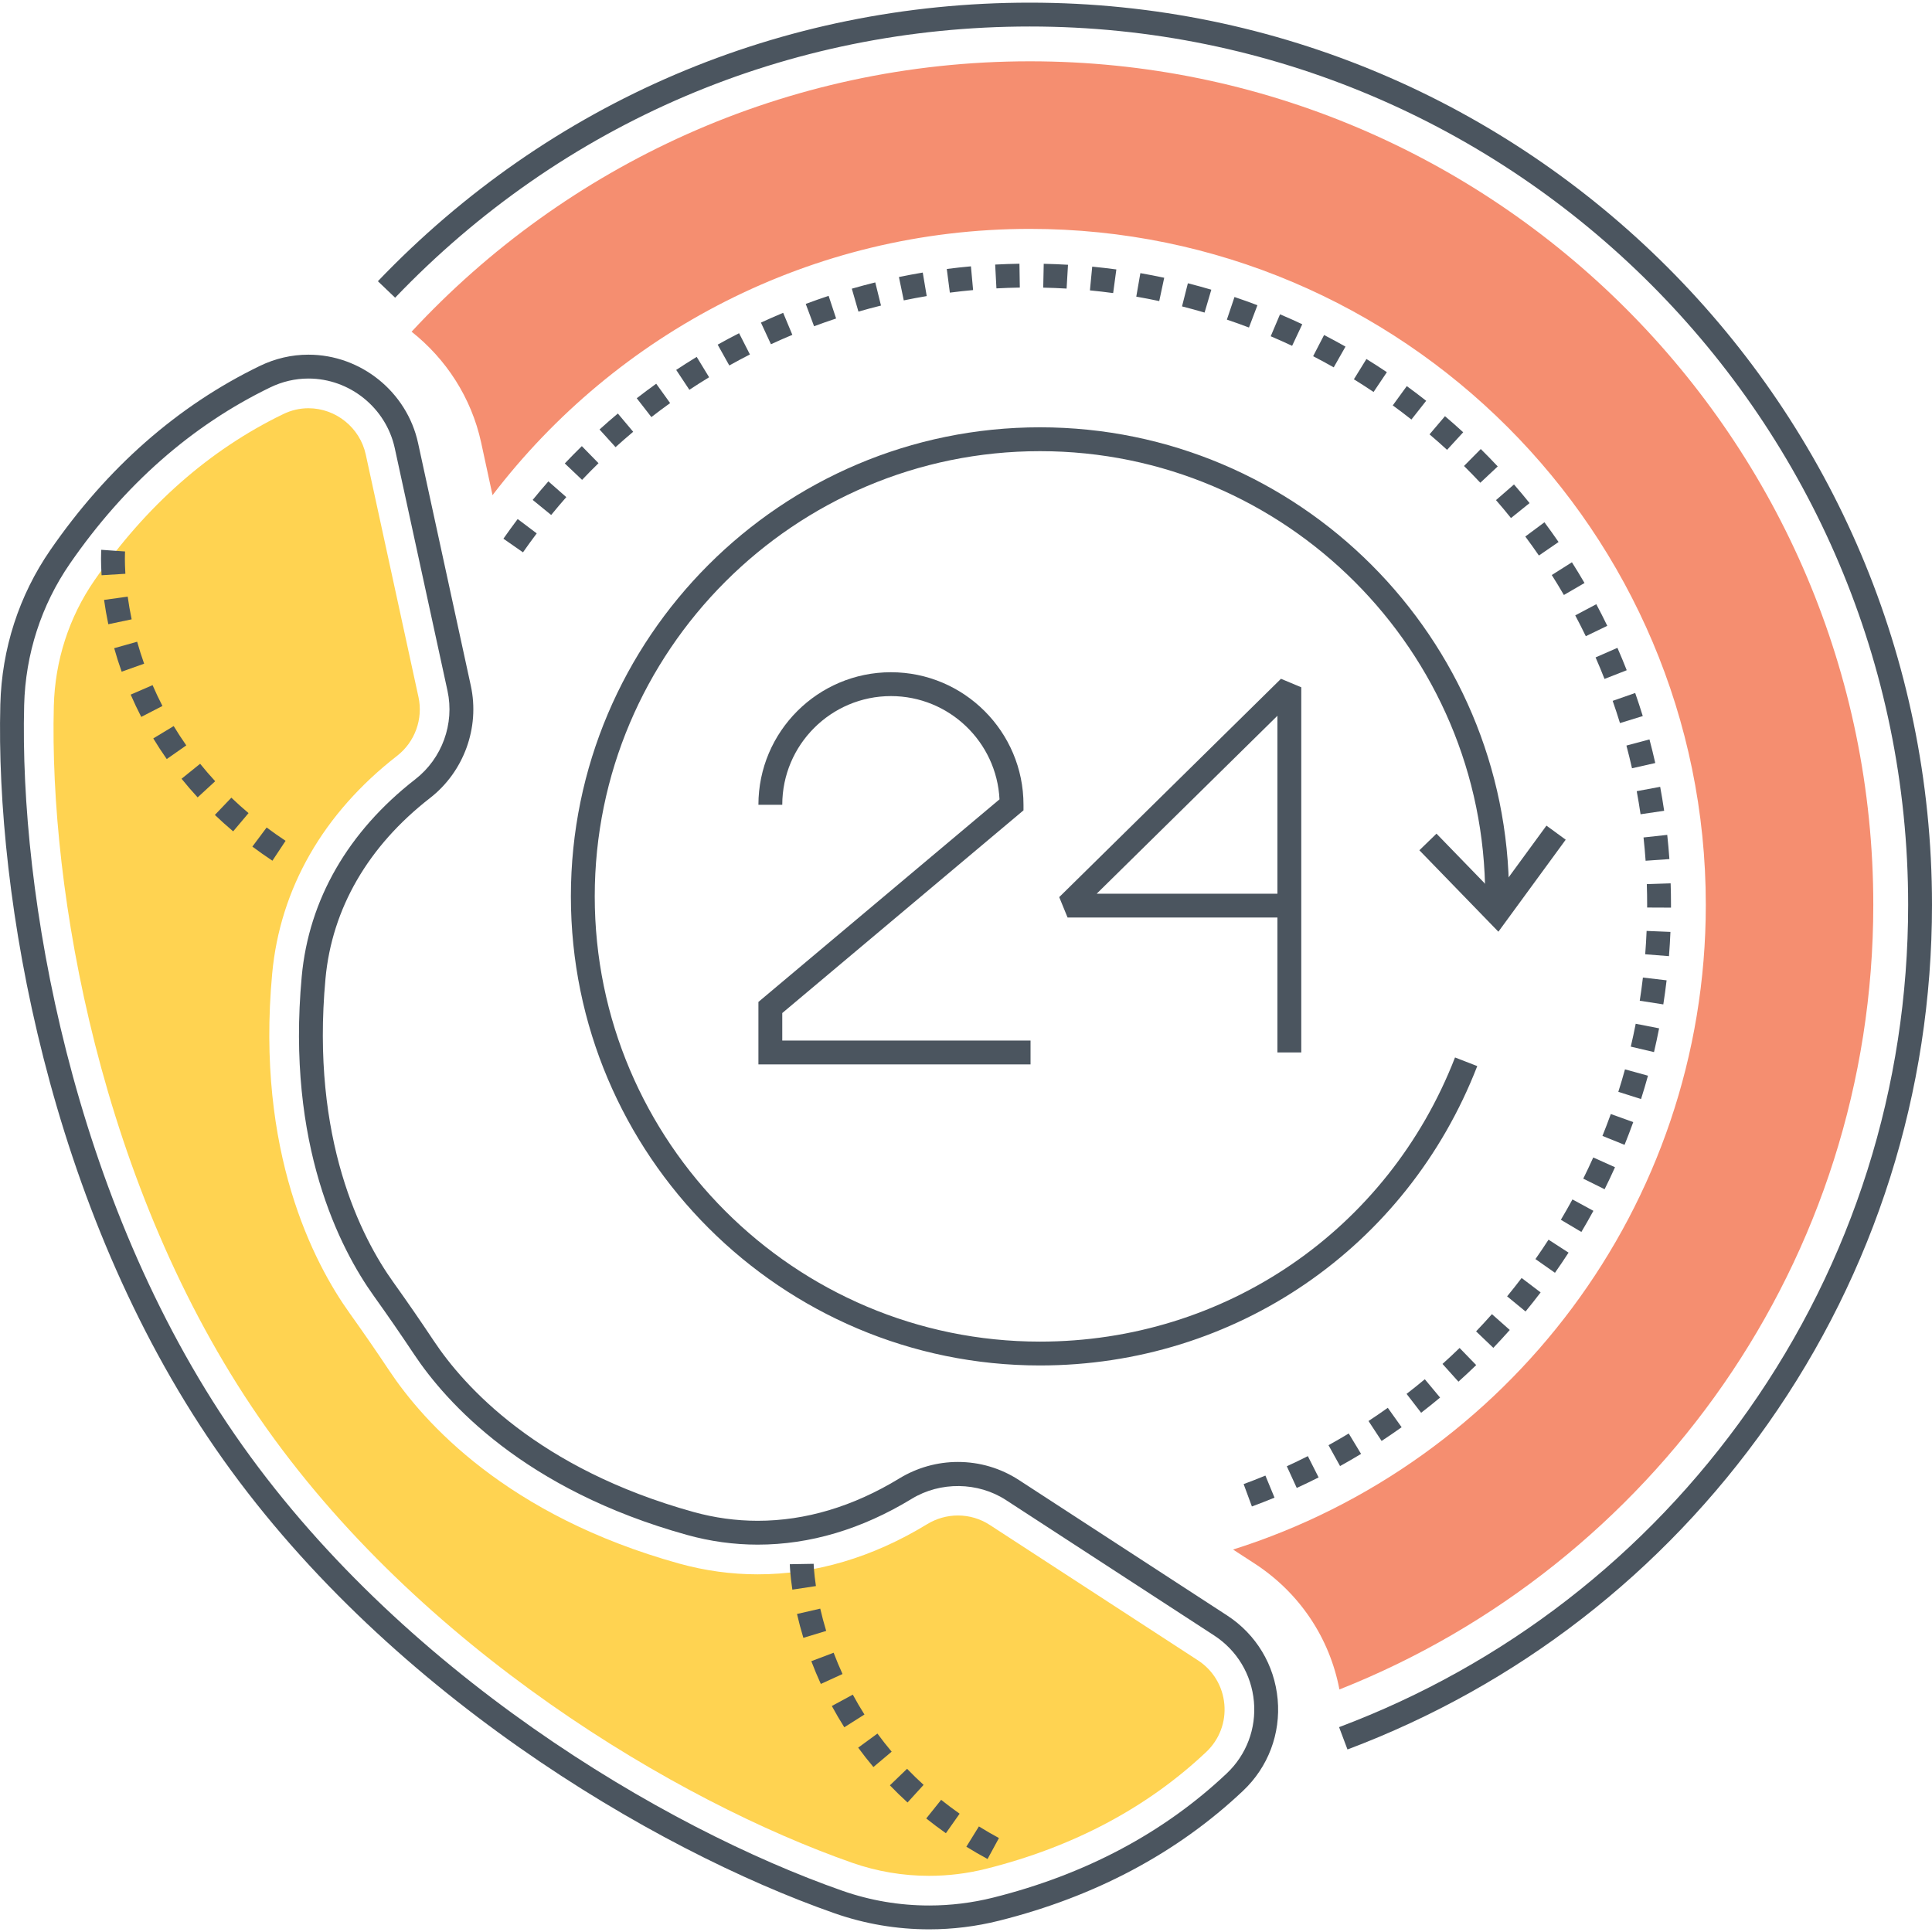
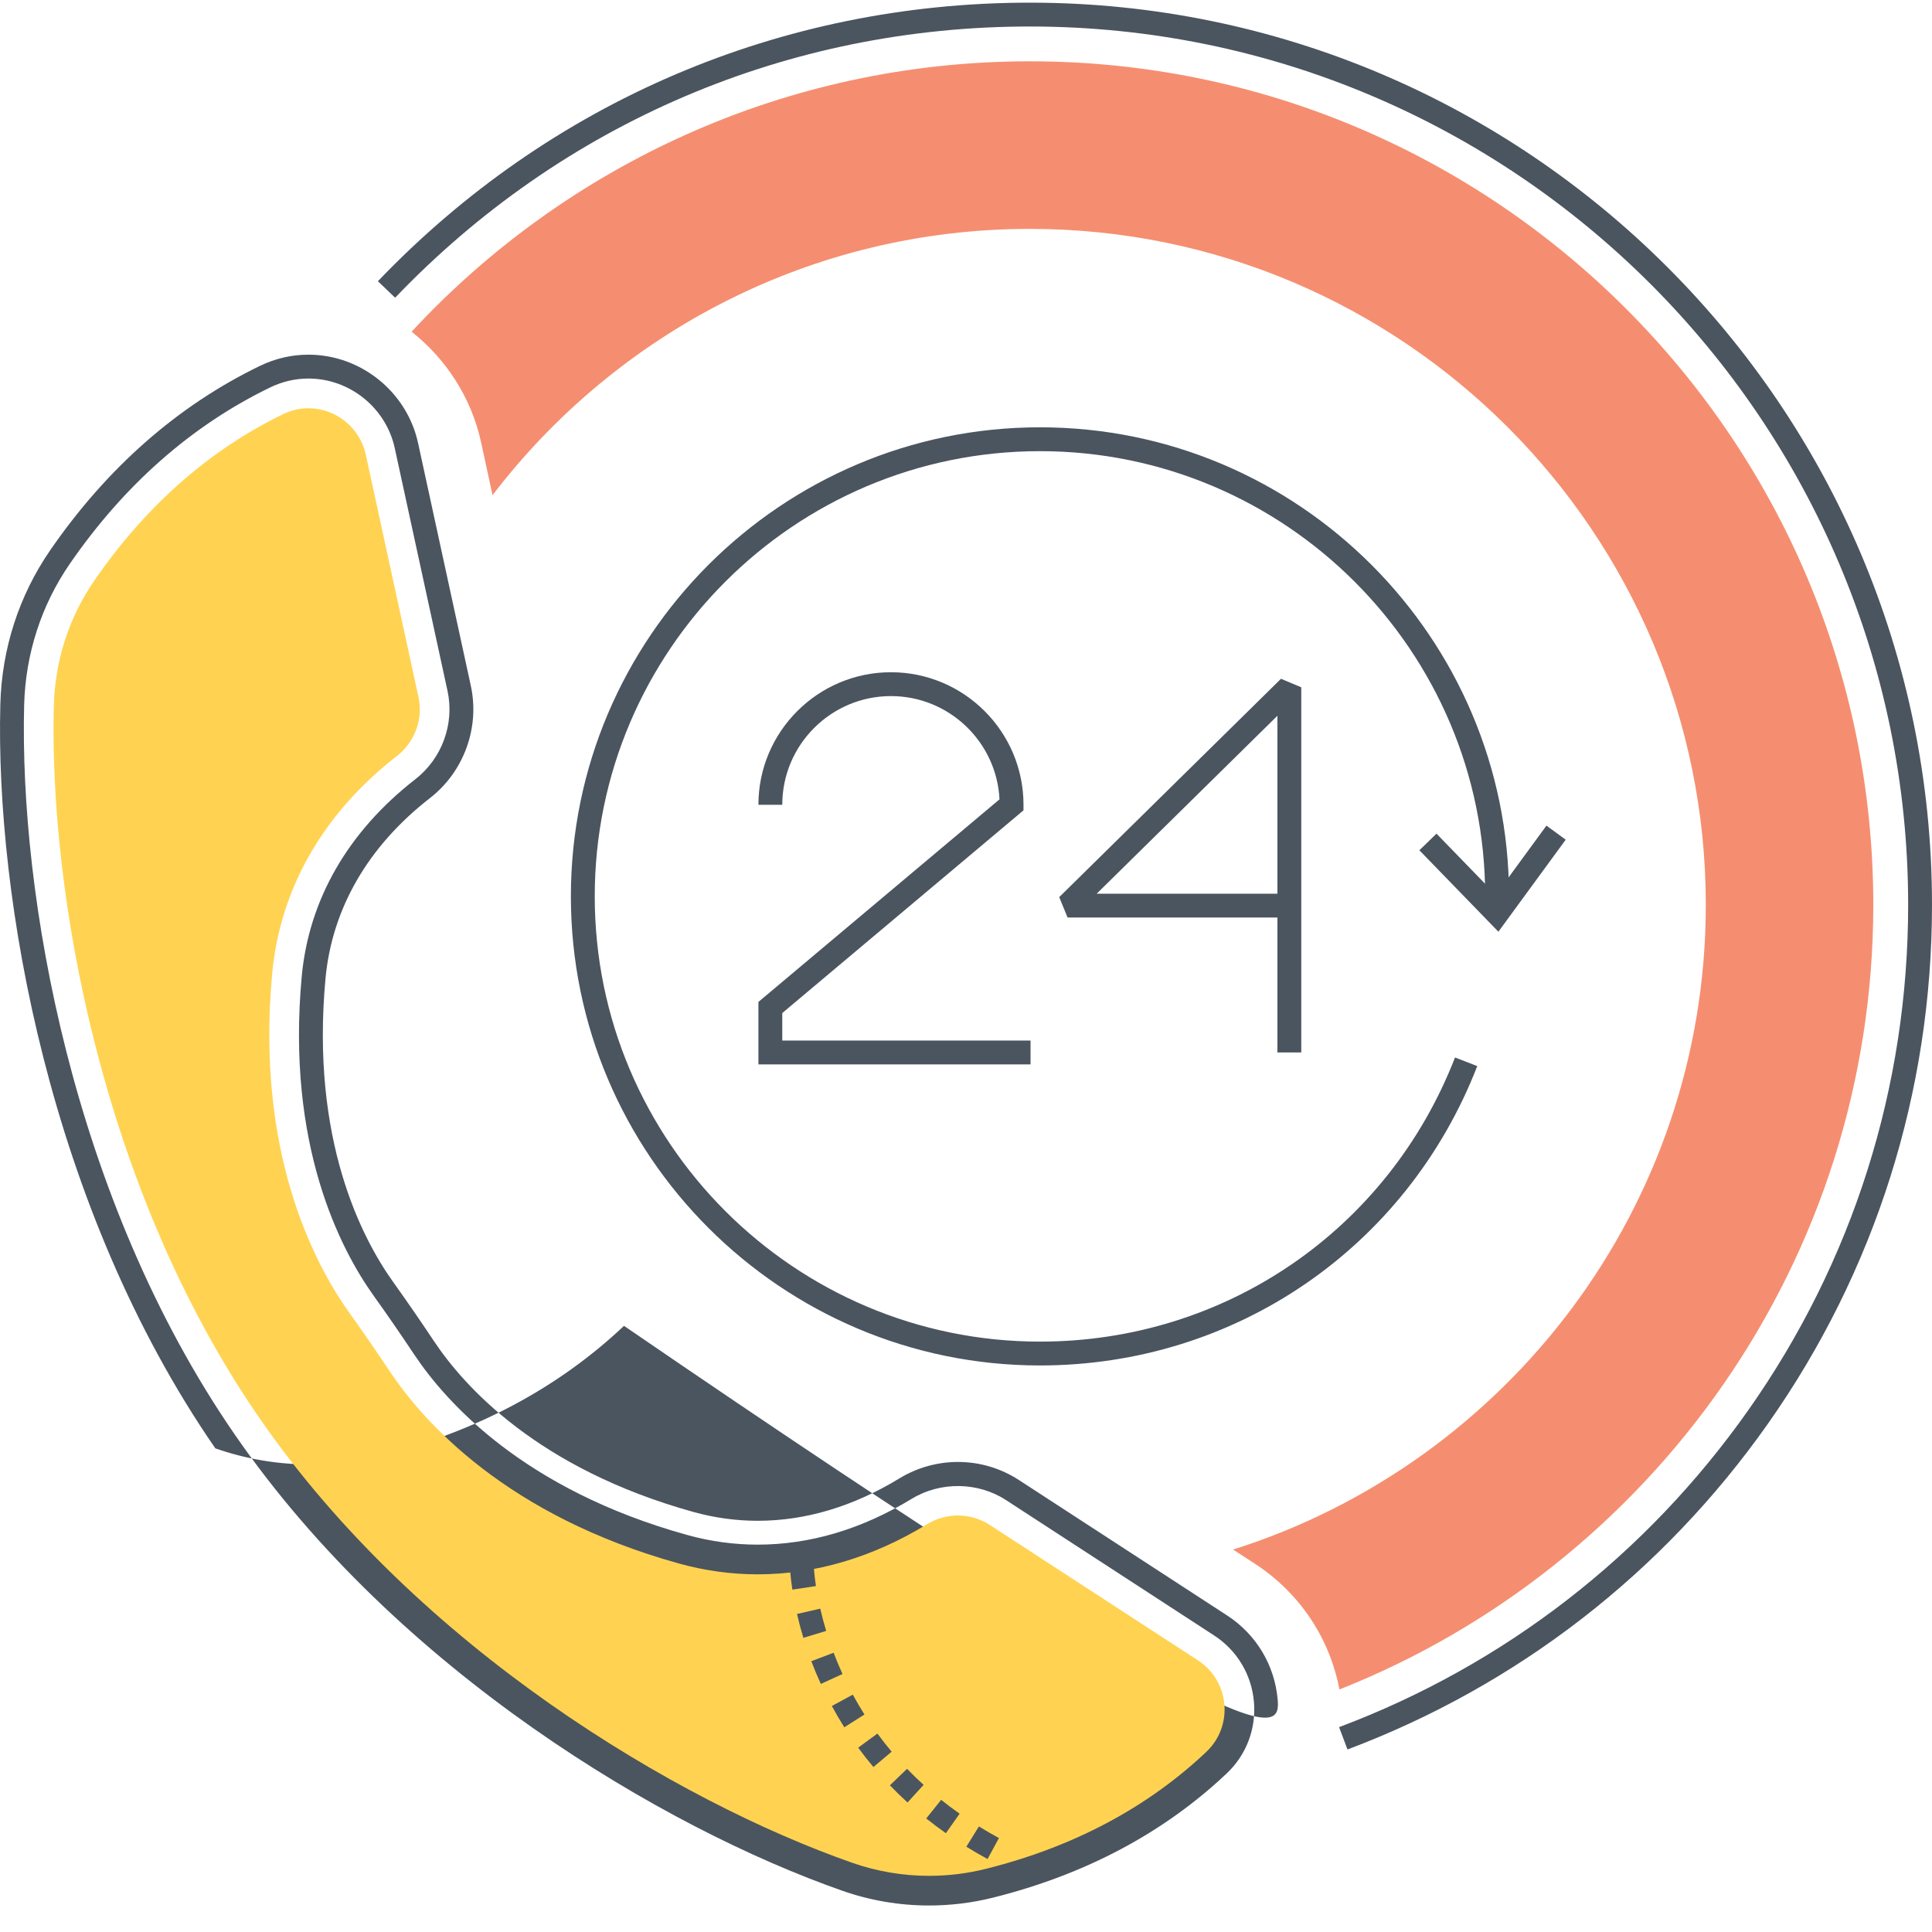
<svg xmlns="http://www.w3.org/2000/svg" version="1.1" id="Layer_1" x="0px" y="0px" viewBox="0 0 512 512" style="enable-background:new 0 0 512 512;" xml:space="preserve">
  <style type="text/css">
	.st0{fill:#4B555F;}
	.st1{fill:#FFD351;}
	.st2{fill:#F58E70;}
	.st3{fill:#71CBDF;}
	.st4{fill:#DFDFDE;}
	.st5{fill:#FFFFFF;}
	.st6{fill:none;}
</style>
  <g>
    <g>
      <g>
        <g>
-           <path class="st0" d="M338.594,450.35c-0.826-9.132-5.708-17.237-13.394-22.237l-55.173-35.89      c-4.821-3.135-10.409-4.792-16.162-4.792c-5.471,0-10.839,1.509-15.524,4.364c-12.231,7.451-24.865,11.229-37.554,11.229      c-5.702,0-11.421-0.785-16.999-2.334c-41.253-11.448-60.818-33.303-68.808-45.312c-3.491-5.246-7.115-10.499-10.774-15.614      c-8.392-11.73-21.884-37.776-17.951-80.406c1.714-18.567,11.291-35.118,27.694-47.864c8.984-6.98,13.233-18.661,10.823-29.759      l-13.979-64.318c-2.951-13.572-15.168-23.423-29.05-23.423c-4.466,0-8.809,1.007-12.908,2.993      c-21.77,10.549-40.446,26.966-55.509,48.795c-8.284,12.002-12.863,26.151-13.242,40.92      c-1.314,50.946,12.819,133.141,56.975,197.124c44.153,63.98,115.978,106.356,164.069,123.204      c8.08,2.831,16.526,4.266,25.104,4.266c6.226,0,12.448-0.766,18.493-2.279c25.494-6.375,47.265-17.965,64.708-34.447      C336.078,468.291,339.418,459.463,338.594,450.35z M325.091,469.977c-16.645,15.728-37.472,26.801-61.9,32.91      c-5.545,1.387-11.251,2.09-16.96,2.09h-0.001c-7.864,0-15.606-1.316-23.012-3.91c-47.196-16.534-117.669-58.1-160.958-120.829      C18.968,317.505,5.112,236.863,6.401,186.866c0.349-13.539,4.541-26.504,12.125-37.493      c14.436-20.919,32.289-36.63,53.065-46.697c3.232-1.566,6.648-2.36,10.151-2.36c10.931,0,20.551,7.757,22.874,18.444      l13.979,64.318c1.897,8.734-1.45,17.929-8.524,23.426c-17.819,13.846-28.231,31.922-30.11,52.274      c-4.121,44.67,10.2,72.219,19.104,84.665c3.617,5.056,7.201,10.25,10.652,15.437c8.478,12.741,29.154,35.906,72.381,47.901      c6.127,1.702,12.415,2.564,18.69,2.564c13.866,0,27.607-4.089,40.843-12.152c7.571-4.616,17.547-4.487,24.951,0.329      l55.173,35.89c6.052,3.937,9.896,10.318,10.545,17.508C332.947,458.09,330.32,465.036,325.091,469.977z" />
+           <path class="st0" d="M338.594,450.35c-0.826-9.132-5.708-17.237-13.394-22.237l-55.173-35.89      c-4.821-3.135-10.409-4.792-16.162-4.792c-5.471,0-10.839,1.509-15.524,4.364c-12.231,7.451-24.865,11.229-37.554,11.229      c-5.702,0-11.421-0.785-16.999-2.334c-41.253-11.448-60.818-33.303-68.808-45.312c-3.491-5.246-7.115-10.499-10.774-15.614      c-8.392-11.73-21.884-37.776-17.951-80.406c1.714-18.567,11.291-35.118,27.694-47.864c8.984-6.98,13.233-18.661,10.823-29.759      l-13.979-64.318c-2.951-13.572-15.168-23.423-29.05-23.423c-4.466,0-8.809,1.007-12.908,2.993      c-21.77,10.549-40.446,26.966-55.509,48.795c-8.284,12.002-12.863,26.151-13.242,40.92      c-1.314,50.946,12.819,133.141,56.975,197.124c8.08,2.831,16.526,4.266,25.104,4.266c6.226,0,12.448-0.766,18.493-2.279c25.494-6.375,47.265-17.965,64.708-34.447      C336.078,468.291,339.418,459.463,338.594,450.35z M325.091,469.977c-16.645,15.728-37.472,26.801-61.9,32.91      c-5.545,1.387-11.251,2.09-16.96,2.09h-0.001c-7.864,0-15.606-1.316-23.012-3.91c-47.196-16.534-117.669-58.1-160.958-120.829      C18.968,317.505,5.112,236.863,6.401,186.866c0.349-13.539,4.541-26.504,12.125-37.493      c14.436-20.919,32.289-36.63,53.065-46.697c3.232-1.566,6.648-2.36,10.151-2.36c10.931,0,20.551,7.757,22.874,18.444      l13.979,64.318c1.897,8.734-1.45,17.929-8.524,23.426c-17.819,13.846-28.231,31.922-30.11,52.274      c-4.121,44.67,10.2,72.219,19.104,84.665c3.617,5.056,7.201,10.25,10.652,15.437c8.478,12.741,29.154,35.906,72.381,47.901      c6.127,1.702,12.415,2.564,18.69,2.564c13.866,0,27.607-4.089,40.843-12.152c7.571-4.616,17.547-4.487,24.951,0.329      l55.173,35.89c6.052,3.937,9.896,10.318,10.545,17.508C332.947,458.09,330.32,465.036,325.091,469.977z" />
        </g>
      </g>
    </g>
    <g>
      <g>
        <path class="st1" d="M324.464,451.628c-0.432-4.773-2.983-9.009-7.001-11.622l-55.171-35.888     c-2.513-1.634-5.427-2.498-8.429-2.498c-2.866,0-5.681,0.792-8.142,2.292c-14.486,8.826-29.604,13.302-44.935,13.302     c-6.983,0-13.98-0.959-20.793-2.85c-45.685-12.677-67.744-37.472-76.826-51.123c-3.399-5.109-6.933-10.229-10.501-15.218     c-9.541-13.336-24.894-42.757-20.54-89.965c2.084-22.574,13.535-42.548,33.117-57.763c4.698-3.65,6.921-9.751,5.663-15.543     l-13.979-64.317c-1.543-7.098-7.93-12.249-15.187-12.249c-2.306,0-4.567,0.529-6.722,1.574     c-19.536,9.466-36.365,24.299-50.02,44.086c-6.714,9.728-10.427,21.218-10.735,33.227c-1.26,48.814,12.25,127.524,54.468,188.7     c42.215,61.173,111.004,101.729,157.083,117.873c6.57,2.301,13.438,3.468,20.414,3.468c5.067,0,10.131-0.624,15.051-1.854     c23.104-5.778,42.754-16.207,58.406-30.996C323.153,460.985,324.893,456.381,324.464,451.628z" />
      </g>
    </g>
    <g>
      <g>
        <path class="st0" d="M272.918,0.703c-65.865,0-127.222,26.218-172.772,73.823l4.568,4.37     C149.059,32.548,208.795,7.024,272.918,7.024c128.345,0,232.761,104.416,232.761,232.761c0,48.284-14.648,94.591-42.359,133.918     c-27.102,38.461-64.603,67.511-108.45,84.007l2.226,5.916c45.038-16.945,83.556-46.781,111.392-86.282     C496.953,336.945,512,289.378,512,239.784C512,107.954,404.748,0.703,272.918,0.703z" />
      </g>
    </g>
    <g>
      <g>
        <g>
-           <path class="st0" d="M133.411,142.762l5.185,3.614c1.184-1.698,2.398-3.373,3.642-5.023l-5.047-3.804      C135.899,139.262,134.638,141,133.411,142.762z M149.674,122.815l4.584,4.352c1.423-1.499,2.874-2.971,4.354-4.416l-4.418-4.521      C152.66,119.729,151.153,121.258,149.674,122.815z M225.742,76.505l1.751,6.073c1.978-0.57,3.971-1.105,5.979-1.602      l-1.518-6.136C229.868,75.358,227.797,75.913,225.742,76.505z M356.569,91.854c-1.868-1.059-3.759-2.083-5.672-3.073      l-2.903,5.614c1.84,0.952,3.659,1.938,5.458,2.957L356.569,91.854z M345.114,85.927c-1.943-0.914-3.908-1.792-5.892-2.634      l-2.469,5.819c1.909,0.81,3.8,1.655,5.672,2.535L345.114,85.927z M213.528,80.539l2.21,5.922c1.93-0.72,3.878-1.405,5.841-2.054      l-1.983-6.001C217.556,79.08,215.534,79.791,213.528,80.539z M201.655,85.492l2.654,5.736c1.871-0.865,3.761-1.697,5.67-2.493      l-2.434-5.833C205.562,83.729,203.598,84.593,201.655,85.492z M190.189,91.335l3.082,5.519c1.801-1.006,3.623-1.979,5.465-2.918      l-2.87-5.631C193.952,89.28,192.06,90.29,190.189,91.335z M367.534,98.63c-1.783-1.197-3.588-2.361-5.417-3.491l-3.323,5.377      c1.761,1.089,3.501,2.21,5.218,3.362L367.534,98.63z M168.745,105.54l3.878,4.992c1.631-1.267,3.287-2.505,4.966-3.711      l-3.689-5.133C172.157,102.94,170.439,104.225,168.745,105.54z M179.199,98.032l3.492,5.269c1.72-1.14,3.465-2.248,5.23-3.324      l-3.29-5.397C182.797,95.696,180.987,96.848,179.199,98.032z M158.885,113.818l4.243,4.684c1.532-1.387,3.089-2.746,4.673-4.075      l-4.064-4.841C162.091,110.966,160.474,112.377,158.885,113.818z M141.166,132.48l4.899,3.995      c1.308-1.603,2.644-3.181,4.009-4.733l-4.747-4.174C143.911,129.179,142.524,130.817,141.166,132.48z M432.497,203.601      l6.166-1.392c-0.474-2.099-0.987-4.183-1.537-6.252l-6.109,1.625C431.548,199.573,432.041,201.58,432.497,203.601z       M429.31,191.625l6.041-1.861c-0.634-2.056-1.303-4.095-2.01-6.117l-5.967,2.088      C428.056,187.683,428.701,189.646,429.31,191.625z M436.104,228.108l6.304-0.443c-0.15-2.149-0.343-4.286-0.573-6.412      l-6.284,0.682C435.774,223.981,435.958,226.039,436.104,228.108z M434.766,215.786l6.253-0.92      c-0.313-2.13-0.666-4.246-1.057-6.35l-6.214,1.155C434.125,211.697,434.463,213.735,434.766,215.786z M387.763,114.556      c-1.582-1.451-3.191-2.873-4.827-4.264l-4.094,4.816c1.576,1.339,3.125,2.708,4.648,4.106L387.763,114.556z M425.213,179.924      l5.885-2.309c-0.784-1.996-1.606-3.974-2.464-5.932l-5.79,2.536C423.669,176.102,424.46,178.004,425.213,179.924z       M420.256,168.602l5.689-2.753c-0.934-1.93-1.903-3.841-2.908-5.73l-5.58,2.967      C418.423,164.905,419.357,166.744,420.256,168.602z M396.913,123.609c-1.468-1.565-2.965-3.103-4.49-4.612l-4.446,4.493      c1.469,1.454,2.91,2.935,4.325,4.443L396.913,123.609z M400.429,137.287l4.924-3.964c-1.346-1.672-2.722-3.317-4.128-4.935      l-4.771,4.146C397.808,134.093,399.133,135.677,400.429,137.287z M414.447,157.679l5.465-3.175      c-1.077-1.855-2.19-3.688-3.336-5.497l-5.339,3.382C412.339,154.131,413.41,155.894,414.447,157.679z M407.826,147.221      l5.21-3.58c-1.215-1.768-2.464-3.512-3.744-5.231l-5.07,3.775C405.455,143.84,406.657,145.519,407.826,147.221z       M377.951,106.213c-1.687-1.328-3.4-2.625-5.137-3.889l-3.72,5.11c1.673,1.218,3.322,2.467,4.945,3.745L377.951,106.213z       M413.646,323.254l5.434,3.229c1.097-1.845,2.159-3.712,3.187-5.602l-5.551-3.021      C415.725,319.68,414.702,321.478,413.646,323.254z M406.907,333.671l5.175,3.63c1.232-1.757,2.433-3.537,3.601-5.341      l-5.306-3.434C409.251,330.264,408.094,331.979,406.907,333.671z M419.578,312.353l5.662,2.808      c0.955-1.923,1.872-3.868,2.754-5.832l-5.765-2.589C421.38,308.63,420.497,310.502,419.578,312.353z M391.177,352.825      l4.568,4.369c1.483-1.551,2.937-3.131,4.361-4.737l-4.728-4.193C394.005,349.811,392.605,351.332,391.177,352.825z       M399.402,343.546l4.885,4.012c1.362-1.659,2.693-3.344,3.994-5.054l-5.033-3.825      C401.996,340.327,400.714,341.949,399.402,343.546z M424.664,301.029l5.86,2.367c0.805-1.99,1.572-4,2.301-6.027l-5.946-2.141      C426.176,297.18,425.438,299.113,424.664,301.029z M434.55,265.202l6.245,0.976c0.33-2.114,0.621-4.242,0.871-6.381      l-6.278-0.735C435.147,261.121,434.868,263.168,434.55,265.202z M435.996,252.891l6.3,0.499      c0.169-2.131,0.299-4.273,0.388-6.426l-6.315-0.261C436.283,248.776,436.158,250.839,435.996,252.891z M442.739,234.094      l-6.317,0.207c0.06,1.82,0.089,3.648,0.089,5.484l-0.002,0.719l6.321,0.027l0.002-0.746      C442.833,237.88,442.801,235.983,442.739,234.094z M432.175,277.369l6.154,1.445c0.49-2.084,0.941-4.183,1.353-6.296      l-6.203-1.21C433.081,273.343,432.647,275.363,432.175,277.369z M238.223,73.416l1.284,6.189      c2.013-0.418,4.041-0.799,6.081-1.142l-1.049-6.233C242.421,72.586,240.315,72.982,238.223,73.416z M382.277,361.456      l4.224,4.701c1.597-1.435,3.166-2.9,4.707-4.394l-4.401-4.538C385.323,358.664,383.814,360.075,382.277,361.456z       M428.872,289.347l6.024,1.91c0.649-2.046,1.261-4.108,1.834-6.187l-6.092-1.681      C430.086,285.391,429.496,287.377,428.872,289.347z M288.841,76.955c2.064,0.199,4.117,0.437,6.157,0.712l0.846-6.264      c-2.12-0.286-4.252-0.533-6.396-0.74L288.841,76.955z M301.126,78.613c2.041,0.355,4.07,0.747,6.084,1.177l1.319-6.181      c-2.093-0.447-4.199-0.855-6.321-1.223L301.126,78.613z M372.755,369.393l3.86,5.005c1.7-1.311,3.373-2.654,5.021-4.027      l-4.047-4.856C376.003,366.838,374.39,368.131,372.755,369.393z M313.248,81.198c2.008,0.509,4.001,1.055,5.978,1.638      l1.786-6.063c-2.053-0.605-4.124-1.173-6.211-1.702L313.248,81.198z M250.908,71.283l0.811,6.269      c2.043-0.264,4.096-0.491,6.162-0.679l-0.574-6.294C255.163,70.773,253.029,71.008,250.908,71.283z M263.73,70.114l0.335,6.312      c2.056-0.11,4.123-0.181,6.198-0.215l-0.101-6.32C268.01,69.926,265.865,70.001,263.73,70.114z M276.466,76.228      c2.074,0.044,4.14,0.127,6.195,0.247l0.37-6.31c-2.134-0.125-4.278-0.211-6.432-0.257L276.466,76.228z M362.668,376.584      l3.471,5.282c1.794-1.178,3.564-2.391,5.308-3.635l-3.669-5.147C366.098,374.282,364.394,375.449,362.668,376.584z       M352.068,382.992l3.062,5.53c1.878-1.04,3.733-2.115,5.567-3.223l-3.269-5.409      C355.662,380.956,353.876,381.991,352.068,382.992z M333.231,80.887c-2.008-0.763-4.035-1.489-6.079-2.177l-2.016,5.991      c1.968,0.662,3.919,1.361,5.851,2.095L333.231,80.887z M329.578,393.301l2.187,5.93c2.015-0.743,4.014-1.525,5.994-2.343      l-2.414-5.842C333.44,391.834,331.518,392.586,329.578,393.301z M341.02,388.575l2.634,5.746      c1.952-0.894,3.883-1.825,5.793-2.791l-2.852-5.641C344.757,386.818,342.898,387.714,341.02,388.575z" />
-         </g>
+           </g>
      </g>
    </g>
    <g>
      <g>
        <path class="st2" d="M272.925,16.246c-64.672,0-123.029,27.617-163.849,71.657c9.115,7.208,15.828,17.438,18.428,29.352     l3.022,13.97c32.77-42.876,84.414-70.568,142.399-70.568c98.78,0,179.132,80.351,179.132,179.132     c0,80.028-52.734,147.946-125.283,170.857l5.796,3.766c11.815,7.703,19.791,19.641,22.391,33.314     c82.779-32.77,141.482-113.641,141.482-207.937C496.443,116.537,396.177,16.246,272.925,16.246z" />
      </g>
    </g>
    <g>
      <g>
        <g>
-           <path class="st0" d="M40.434,181.571l-5.8,2.511c0.862,1.992,1.803,3.98,2.798,5.906l5.617-2.9      C42.119,185.288,41.239,183.432,40.434,181.571z M36.346,170.064l-6.084,1.71c0.586,2.088,1.252,4.183,1.978,6.228l5.957-2.116      C37.517,173.975,36.895,172.016,36.346,170.064z M33.841,158.113l-6.261,0.868c0.296,2.138,0.675,4.307,1.124,6.447l6.185-1.299      C34.47,162.131,34.117,160.107,33.841,158.113z M33.096,148.095c0-1.207,0.043-1.891,0.047-1.95l-3.134-0.218l-3.171-0.226      c0,0-0.063,0.846-0.063,2.394c0,1.098,0.032,2.568,0.143,4.352l6.308-0.392C33.126,150.431,33.096,149.094,33.096,148.095z       M53.035,202.407l-4.92,3.968c1.356,1.681,2.789,3.343,4.26,4.941l4.65-4.282C55.647,205.537,54.305,203.981,53.035,202.407z       M70.664,219.296l-3.784,5.062c1.713,1.28,3.499,2.538,5.31,3.739l3.492-5.268C73.971,221.694,72.282,220.505,70.664,219.296z       M46.029,192.416l-5.407,3.273c1.122,1.855,2.323,3.696,3.568,5.471l5.175-3.629C48.201,195.871,47.079,194.15,46.029,192.416z       M56.944,215.966c1.55,1.482,3.181,2.945,4.845,4.349l4.076-4.831c-1.566-1.321-3.098-2.696-4.555-4.089L56.944,215.966z" />
-         </g>
+           </g>
      </g>
    </g>
    <g>
      <g>
        <g>
          <path class="st0" d="M220.92,437.992l-5.911,2.239c0.767,2.026,1.614,4.054,2.519,6.031l5.747-2.631      C222.43,441.783,221.637,439.886,220.92,437.992z M226.001,449.098l-5.557,3.009c1.034,1.911,2.146,3.808,3.304,5.638      l5.341-3.381C228.008,452.655,226.968,450.883,226.001,449.098z M215.628,414.424l-6.32,0.11      c0.002,0.105,0.05,2.613,0.674,6.734l6.249-0.945C215.678,416.661,215.629,414.446,215.628,414.424z M217.375,426.305      l-6.16,1.416c0.482,2.101,1.049,4.228,1.684,6.322l6.049-1.834C218.355,430.252,217.826,428.266,217.375,426.305z       M240.383,468.748l-4.553,4.384c1.491,1.549,3.064,3.079,4.676,4.548l4.257-4.673      C243.252,471.631,241.779,470.198,240.383,468.748z M232.526,459.411l-5.099,3.734c1.285,1.755,2.642,3.483,4.035,5.137      l4.835-4.071C234.996,462.665,233.727,461.05,232.526,459.411z M259.419,484.024l-3.325,5.375      c1.817,1.124,3.707,2.221,5.616,3.258l3.018-5.553C262.923,486.123,261.136,485.086,259.419,484.024z M245.462,481.91      c1.676,1.341,3.427,2.655,5.207,3.908l3.638-5.17c-1.674-1.177-3.32-2.413-4.894-3.673L245.462,481.91z" />
        </g>
      </g>
    </g>
    <g>
      <g>
        <path class="st0" d="M207.309,275.755v-7.288l63.928-53.72v-1.472c0-19.368-15.757-35.125-35.124-35.125     c-19.369,0-35.125,15.757-35.125,35.125h6.321c0-15.883,12.921-28.804,28.804-28.804c15.399,0,28.013,12.147,28.767,27.362     l-63.892,53.69v16.554h72.116v-6.321H207.309z" />
      </g>
    </g>
    <g>
      <g>
        <g>
          <path class="st0" d="M339.472,179.887l-58.768,57.859l2.217,5.412h55.608v35.757h6.321v-96.776L339.472,179.887z       M338.529,236.838h-47.893l47.893-47.152V236.838z" />
        </g>
      </g>
    </g>
    <g>
      <g>
        <path class="st0" d="M275.601,113.24c-68.544,0-124.31,55.765-124.31,124.31c0,68.545,55.765,124.31,124.31,124.31     c51.68,0,97.168-31.141,115.887-79.334l-5.893-2.288c-17.767,45.744-60.943,75.302-109.994,75.302     c-65.059,0-117.989-52.93-117.989-117.989s52.93-117.989,117.989-117.989S393.59,172.49,393.59,237.549     c0,0.268-0.009,0.533-0.019,0.798l-0.022,0.775l6.321,0.084l0.018-0.642c0.011-0.338,0.023-0.675,0.023-1.016     C399.911,169.005,344.146,113.24,275.601,113.24z" />
      </g>
    </g>
    <g>
      <g>
        <polygon class="st0" points="409.825,218.798 396.411,237.136 380.684,220.927 376.148,225.329 397.09,246.913 414.926,222.53         " />
      </g>
    </g>
  </g>
</svg>